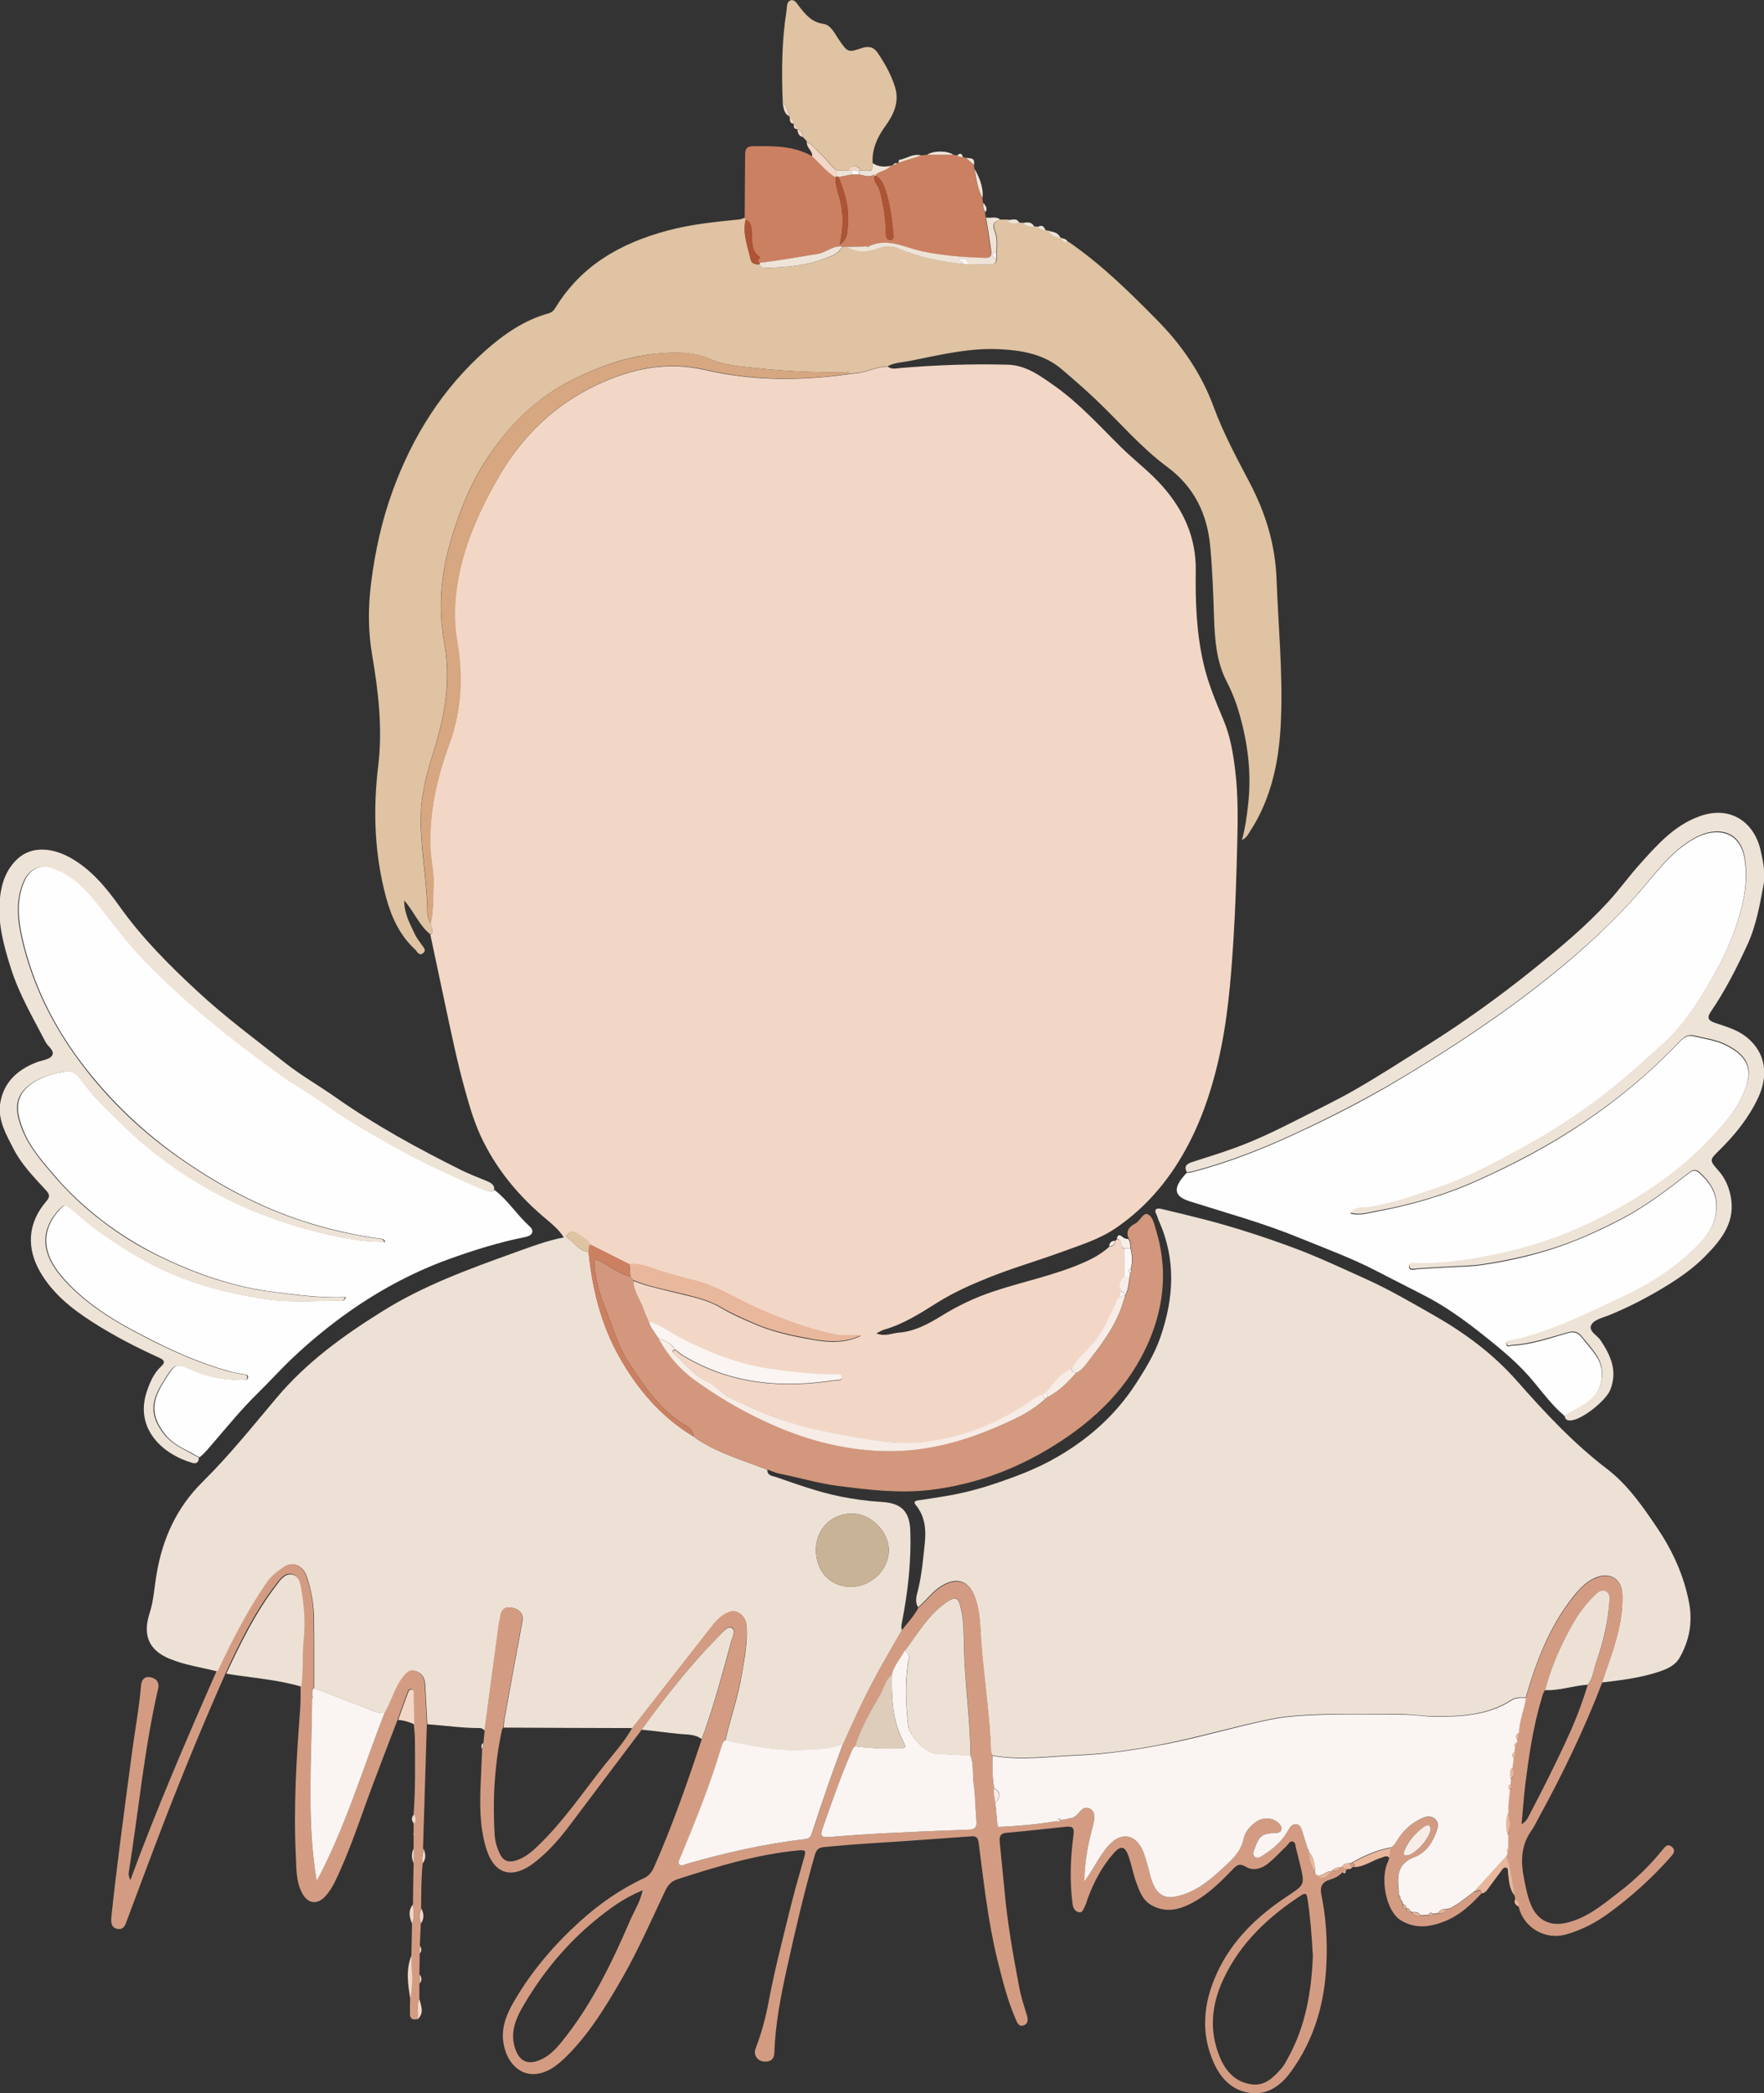
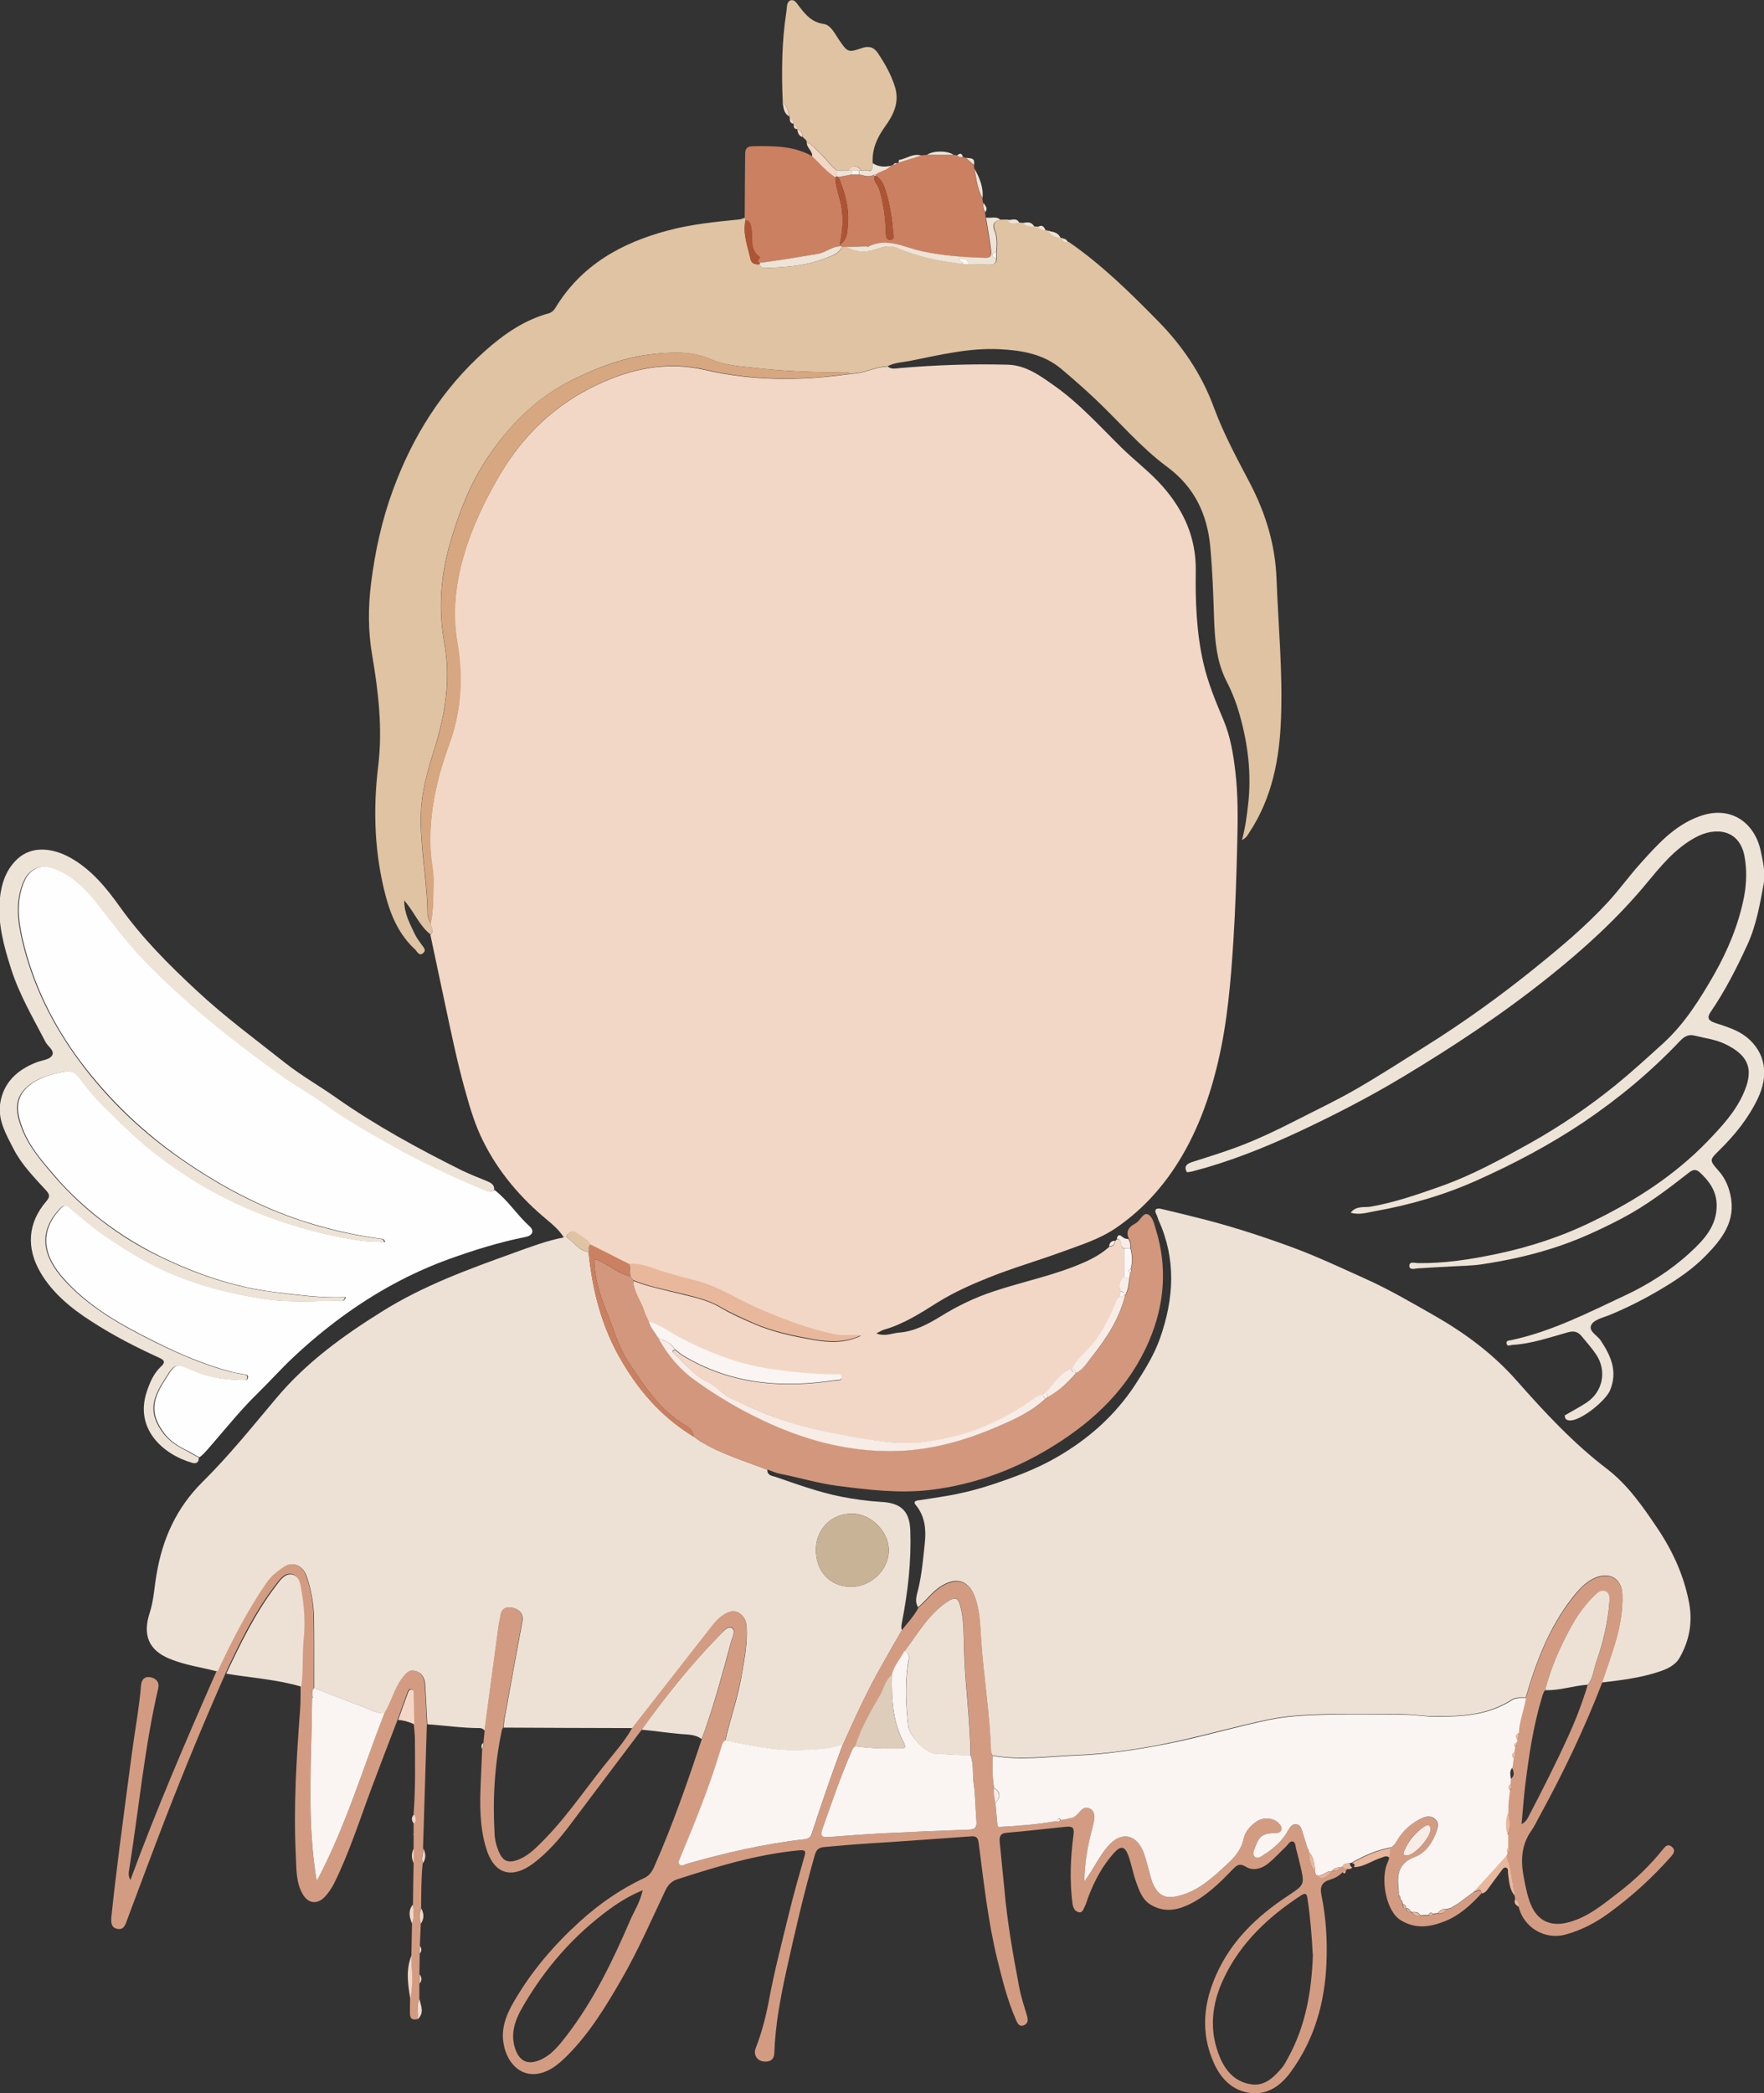
<svg xmlns="http://www.w3.org/2000/svg" id="Layer_1" data-name="Layer 1" viewBox="0 0 110.67 131.27">
  <rect x="0" y="0" width="110.67" height="131.27" fill="#333333" stroke="none" />
  <defs>
    <style>
      .cls-1 {
        fill: #c9b396;
      }

      .cls-2 {
        fill: #e8b79c;
      }

      .cls-3 {
        fill: #ede1d5;
      }

      .cls-4 {
        fill: #f7ece6;
      }

      .cls-5 {
        fill: #ddcdba;
      }

      .cls-6 {
        fill: #fbf7f6;
      }

      .cls-7 {
        fill: #fffefe;
      }

      .cls-8 {
        fill: #d2977c;
      }

      .cls-9 {
        fill: #faf5f3;
      }

      .cls-10 {
        fill: #d6a781;
      }

      .cls-11 {
        fill: #d39c82;
      }

      .cls-12 {
        fill: #f2d7c6;
      }

      .cls-13 {
        fill: #ad5435;
      }

      .cls-14 {
        fill: #eee3d7;
      }

      .cls-15 {
        fill: #dfc3a2;
      }

      .cls-16 {
        fill: #cb8061;
      }
    </style>
  </defs>
  <path class="cls-12" d="M55.68,22.97c.24.22.53.13.79.11,2.25-.19,4.5-.27,6.75-.21,1.15.03,2.05.7,2.94,1.33,1.56,1.1,2.83,2.52,4.18,3.85.85.84,1.81,1.55,2.6,2.45,1.33,1.51,2.1,3.22,2.08,5.26-.03,1.94.04,3.88.47,5.78.28,1.26.78,2.45,1.28,3.64.43,1.03.6,2.1.73,3.18.18,1.52.16,3.06.12,4.58-.05,2.02-.11,4.03-.24,6.05-.16,2.53-.37,5.07-.95,7.55-.55,2.36-1.37,4.62-2.72,6.67-1,1.51-2.21,2.78-3.7,3.8-1.07.73-2.29,1.09-3.48,1.53-1.48.54-3.01.98-4.48,1.57-1.1.44-2.18.92-3.2,1.55-1.07.67-2.14,1.37-3.37,1.72-.15.04-.28.13-.5.24.55.22.99-.02,1.42-.05.95-.07,1.8-.52,2.6-1.01,1.05-.65,2.14-1.18,3.32-1.57,1.91-.64,3.9-1.02,5.75-1.85.56-.25,1.08-.55,1.53-.96.22,0,.34-.13.36-.35.04-.04.08-.08.12-.12.38.02.14.53.46.59,0,.59,0,1.17,0,1.76-.32.26-.33.59-.23.95,0,.12,0,.23,0,.35-.24.04-.25.25-.34.43-.41.87-.77,1.76-1.42,2.5-.44.51-1,.93-1.3,1.55-.77.27-1.15.97-1.65,1.53-.04.04-.08.08-.12.12-.23,0-.42.09-.6.22-.93.68-1.93,1.24-2.99,1.7-1.2.52-2.47.83-3.74,1.01-1.41.2-2.85,0-4.26-.24-1.45-.25-2.89-.52-4.31-.96-1.27-.4-2.46-.94-3.67-1.49-.56-.26-.92-.77-1.47-1.03-.89-.41-1.46-1.2-2.17-1.82-.14-.13-.05-.19.1-.21.15.12.3.25.46.35,2.99,1.81,6.23,2.07,9.6,1.55.14-.02.38.05.37-.17,0-.27-.26-.18-.42-.18-1.33-.01-2.64-.15-3.96-.33-2.07-.29-3.95-1.03-5.77-1.98-.65-.34-1.23-.81-1.95-1-.09-.21-.21-.42-.28-.64-.2-.66-.68-1.23-.7-1.95.87.35,1.79.53,2.69.76.96.24,1.94.41,2.82.94.65.39,1.35.69,2.04.99,1.2.53,2.5.8,3.77,1.02.97.17,2.01.22,2.97-.26-.55-.04-1.12.05-1.64-.06-1.59-.33-3.1-.9-4.6-1.53-1.44-.61-2.74-1.51-4.28-1.88-.62-.15-1.24-.33-1.86-.51-.7-.2-1.38-.56-2.15-.49-.81-.41-1.63-.82-2.44-1.23-.2-.37-.6-.51-.91-.75-.21-.16-.52-.06-.62.28-.05,0-.09,0-.14,0-.28-.46-.69-.8-1.08-1.13-1.65-1.37-3.01-2.97-3.97-4.89-.5-.99-.82-2.05-1.12-3.13-.52-1.85-.9-3.72-1.3-5.59-.3-1.41-.6-2.83-.9-4.24.27-.23.03-.47.01-.71.19-.83.15-1.67.18-2.51.02-.66-.14-1.32-.18-1.98-.14-2.33.37-4.56,1.16-6.73.77-2.1.88-4.22.51-6.41-.32-1.86-.1-3.72.43-5.51.52-1.76,1.32-3.42,2.26-5.01,1.49-2.51,3.49-4.41,6.12-5.64,2.14-1,4.36-1.47,6.73-.92,3,.7,6.04.69,9.08.26.15-.02.3-.03.46-.05.65-.08,1.24-.41,1.91-.42Z" />
  <path class="cls-3" d="M57.62,100.82c-.28-.4-.08-.84,0-1.21.22-.94.3-1.89.4-2.84.09-.83.02-1.68-.56-2.38-.15-.18-.08-.27.14-.3.5-.07,1-.15,1.5-.23,1.09-.17,2.15-.43,3.2-.78,1.39-.46,2.75-.97,4.01-1.7,1.98-1.14,3.65-2.62,4.91-4.54.61-.94,1.2-1.89,1.57-2.95.86-2.46,1.01-4.92-.1-7.36-.05-.11-.07-.23-.12-.33-.21-.39,0-.46.32-.38.91.21,1.82.44,2.73.67,1.81.47,3.59,1.05,5.34,1.69,1.62.59,3.18,1.33,4.76,2.04,1.46.66,2.84,1.47,4.23,2.26,1.95,1.11,3.72,2.42,5.22,4.12,1.74,1.97,3.53,3.9,5.64,5.51,1.31,1,2.26,2.37,3.18,3.74.96,1.43,1.66,2.97,1.98,4.66.23,1.22.02,2.37-.59,3.44-.27.48-.77.71-1.28.88-1.17.39-2.38.54-3.6.68.6-1.8,1.35-3.56,1.28-5.52-.03-1-.8-1.44-1.72-1.04-.62.28-1.04.77-1.43,1.27-1.45,1.85-2.26,4.01-2.91,6.23-.31,0-.61-.04-.9.15-1.46.94-3.09,1.04-4.77,1.03-.69,0-1.36-.12-2.05-.13-1.73,0-3.46-.05-5.18.01-1.05.04-2.1.09-3.14.3-2.19.45-4.34,1.09-6.53,1.53-1.86.37-3.74.65-5.62.72-1.75.07-3.51.34-5.27.02-.03-.09-.09-.18-.1-.27-.07-2.4-.48-4.78-.63-7.18-.05-.83-.08-1.68-.37-2.48-.38-1.04-1.14-1.28-2.09-.7-.58.35-.95.91-1.46,1.33Z" />
  <path class="cls-3" d="M35.39,77.57s.09,0,.14,0c.47.32.78.87,1.4.95.23,2.3.77,4.51,1.91,6.54,1.15,2.06,2.64,3.8,4.68,5.03.13.09.25.19.38.27,1.32.82,2.81,1.25,4.24,1.81-.01.36.29.38.52.45,1.34.46,2.68.95,4.07,1.23.86.17,1.73.29,2.6.34,1.19.07,1.73.57,1.78,1.77.07,1.94-.15,3.86-.52,5.76-.04.18-.06.34-.01.52-.41.71-.82,1.42-1.22,2.13-.93,1.63-1.71,3.33-2.48,5.05-.83.32-1.72.31-2.59.35-1.62.07-3.2-.3-4.78-.61.3-1.37.79-2.7,1.02-4.09.17-1,.37-2,.31-3.03-.02-.41-.18-.74-.54-.92-.33-.16-.64-.01-.93.18-.27.18-.48.4-.67.65-1.67,2.14-3.35,4.28-5.02,6.42-2.69,0-5.39-.02-8.08-.03.01-.16.02-.31.04-.47.37-2.06.75-4.11,1.13-6.17.09-.48-.16-.76-.59-.87-.44-.11-.73.07-.78.55-.02.17-.07.34-.1.52-.3,2.21-.6,4.42-.89,6.63-.08-.09-.18-.16-.3-.16-1.11,0-2.2-.16-3.3-.24-.04-.82-.09-1.64-.13-2.45-.02-.43-.19-.78-.63-.89-.39-.1-.59.19-.8.47-.51.66-.67,1.49-1.11,2.18-.47.04-.86-.22-1.28-.37-1.06-.38-2.1-.8-3.15-1.21,0-1.47.01-2.94-.01-4.42-.02-.88-.17-1.75-.46-2.59-.24-.67-.85-.95-1.39-.59-.4.27-.79.56-1.08.98-1.22,1.76-2.19,3.65-3.09,5.59-1.02-.27-2.07-.4-3.05-.81-1.31-.54-1.69-1.5-1.24-2.87.25-.76.29-1.61.43-2.41.37-2.24,1.26-4.2,2.89-5.81,1.67-1.65,3.14-3.49,4.65-5.28,1.86-2.21,4.16-3.88,6.6-5.4,2.61-1.64,5.47-2.67,8.33-3.7,1.03-.37,2.05-.76,3.13-.96ZM51.19,97.17c-.01,1.35.87,2.3,2.12,2.34,1.28.04,2.43-1.01,2.45-2.26.02-1.2-1.11-2.32-2.28-2.33-1.29-.02-2.28.95-2.29,2.25Z" />
  <path class="cls-15" d="M55.68,22.97c-.66.01-1.26.34-1.91.42-.15.02-.3.03-.46.05-.08-.11-.2-.11-.32-.11-1.82.04-3.64-.04-5.45-.24-1.01-.11-2.05-.16-2.98-.57-1.14-.5-2.32-.44-3.47-.33-1.8.18-3.49.8-5.12,1.6-2.36,1.16-4.11,2.95-5.51,5.11-1.03,1.59-1.71,3.36-2.23,5.19-.59,2.05-.74,4.11-.36,6.19.42,2.3.07,4.49-.62,6.69-.4,1.28-.78,2.57-.84,3.94-.08,2.03.34,4.01.4,6.03,0,.3,0,.67.21.95.01.24.25.48-.01.71-.7-.54-1-1.39-1.65-2.13,0,.86.38,1.49.68,2.14.11.23.28.43.42.64.11.16.3.33.1.51-.26.23-.38-.08-.51-.21-.96-.88-1.49-2.03-1.82-3.24-.74-2.72-.84-5.51-.5-8.29.28-2.35.01-4.63-.38-6.93-.26-1.49-.26-3-.07-4.51.25-2,.68-3.97,1.38-5.87,1.24-3.37,3.1-6.33,5.79-8.72,1.16-1.03,2.44-1.92,3.97-2.34.21-.06.34-.2.44-.37,1.62-2.65,4.1-4.04,7.02-4.82,1.49-.4,3-.55,4.52-.7.11-.01.22-.07.33-.11.02.05.04.09.06.14-.2.86.13,1.65.31,2.47.06.28.3.33.56.31.07.12.15.24.31.24,1.22-.05,2.45-.11,3.6-.54.46-.17,1.03-.27,1.28-.81.09,0,.18,0,.28,0,.59.37,1.22.38,1.86.16.45-.15.87-.28,1.35-.07,1.3.58,2.69.84,4.09.99.11,0,.22,0,.33.01.45.01.9.03,1.35.03.24,0,.43-.06.42-.36,0-.15,0-.3,0-.45.05-.45.06-.9-.11-1.32-.17-.42,0-.59.37-.68.15,0,.3,0,.45,0,.17.35.48.17.74.19.08,0,.15.01.23.02.21.17.45.25.72.22.08,0,.15.01.23.02.12.16.28.23.48.22.07.01.14.03.21.04.15.31.44.37.74.44.03,0,.07.02.1.02.03.22.19.24.36.23,2.08,1.43,3.86,3.19,5.62,4.98,1.52,1.55,2.72,3.32,3.48,5.38.61,1.66,1.45,3.21,2.27,4.77.99,1.9,1.59,3.85,1.67,6.04.11,2.9.39,5.79.28,8.7-.09,2.53-.55,4.98-1.98,7.15-.1.16-.18.34-.47.49.21-.78.3-1.48.38-2.18.23-1.94,0-3.83-.53-5.69-.2-.72-.47-1.41-.81-2.07-.64-1.24-.74-2.59-.79-3.94-.05-1.51-.1-3.01-.24-4.52-.19-2.05-1-3.74-2.7-5-1.68-1.24-3.02-2.85-4.54-4.28-.68-.64-1.39-1.26-2.11-1.87-1.11-.93-2.47-1.16-3.85-1.23-1.91-.1-3.77.36-5.63.73-.46.09-.93.1-1.36.31Z" />
-   <path class="cls-7" d="M98.14,88.78c-.72-.61-1.29-1.36-1.88-2.08-.89-1.09-1.95-1.98-3.03-2.84-1.14-.91-2.32-1.79-3.61-2.48-1.1-.58-2.22-1.13-3.33-1.71-1.55-.8-3.18-1.39-4.79-2.05-2.24-.92-4.58-1.56-6.88-2.29-1-.32-1.05-.84-.18-1.77.12-.02.23-.02.35-.05,2.27-.59,4.44-1.45,6.57-2.44,2.25-1.04,4.45-2.17,6.57-3.45,3.22-1.93,6.35-4,9.29-6.36,2.15-1.72,4.16-3.57,5.94-5.67.96-1.14,1.87-2.32,3.22-3.04,1.22-.65,2.72-.51,3.05,1.21.15.81.13,1.68-.03,2.52-.34,1.74-1.02,3.37-1.89,4.9-.89,1.56-1.84,3.09-3.21,4.32-.97.88-1.93,1.76-2.95,2.59-1.69,1.38-3.49,2.6-5.38,3.65-1.83,1.02-3.67,2.03-5.67,2.73-1.42.5-2.83.99-4.32,1.25-.39.07-.9-.09-1.26.38.55.16,1.04-.01,1.49-.09,2.21-.4,4.35-1.01,6.41-1.93,2.35-1.05,4.6-2.23,6.73-3.67,2.18-1.47,4.19-3.15,6.01-5.06.26-.28.53-.47.92-.36.62.16,1.27.23,1.86.5,1.7.78,1.85,1.78,1.19,3.2-.52,1.13-1.36,2.04-2.22,2.93-2.06,2.14-4.53,3.71-7.18,5.01-1.93.94-3.96,1.62-6.07,2.06-1.63.34-3.27.6-4.94.57-.18,0-.53-.13-.52.18.01.29.36.17.54.15.7-.05,1.41-.08,2.11-.12.62-.04,1.25-.04,1.87-.13,1.47-.21,2.91-.52,4.33-.97,1.56-.49,3.02-1.15,4.46-1.9,1.53-.8,2.9-1.84,4.25-2.9.26-.21.45-.2.66,0,.6.54,1.04,1.16,1.06,2.02.03,1.34-.82,2.23-1.69,3.03-1.2,1.1-2.6,1.98-4.06,2.67-2.31,1.09-4.6,2.26-7.13,2.8-.13.03-.33,0-.3.2.04.25.23.1.37.1,1.21-.06,2.34-.46,3.48-.79.39-.11.64-.03.87.26.3.38.64.75.91,1.15.68,1.01.42,2.3-.6,2.99-.45.3-.94.56-1.41.83Z" />
  <path class="cls-7" d="M31.03,74.63c.85.65,1.41,1.57,2.2,2.28.31.28.18.57-.25.66-1.66.33-3.26.83-4.84,1.4-2.39.87-4.59,2.08-6.65,3.58-1.08.79-2.1,1.64-3.06,2.54-.79.74-1.52,1.56-2.3,2.32-.98.96-1.84,2.02-2.73,3.05-.28.32-.54.66-.88.93-.28-.12-.53-.31-.81-.44-.53-.25-1.04-.58-1.39-1.05-.9-1.18-.78-2.05-.07-3.2.82-1.31.73-1.24,2.07-.68.93.39,1.92.5,2.93.52.13,0,.3.02.31-.18,0-.16-.15-.15-.26-.18-.31-.06-.62-.1-.92-.19-1.61-.44-3.13-1.09-4.63-1.84-2.07-1.03-4.09-2.14-5.67-3.88-1.4-1.53-1.63-3.01-.3-4.46.27-.29.41-.25.67-.03.67.57,1.34,1.15,2.06,1.65,1.14.79,2.31,1.53,3.57,2.13,2.02.97,4.15,1.51,6.33,1.87,1.59.27,3.21.14,4.82.14.15,0,.36.1.47-.23-1.54.07-3.02-.14-4.51-.32-2.5-.31-4.83-1.12-7.07-2.2-1.32-.64-2.57-1.41-3.73-2.3-1.07-.83-2.06-1.74-2.94-2.77-.77-.9-1.55-1.78-1.99-2.88-.52-1.28-.51-2.18.55-2.93.62-.43,1.35-.62,2.09-.74.35-.06.62.03.86.34.44.55.85,1.12,1.36,1.62,1.09,1.1,2.18,2.2,3.41,3.15,1.72,1.34,3.57,2.48,5.56,3.36,2.29,1.01,4.68,1.71,7.16,2.1.57.09,1.15.08,1.72.12-.06-.16-.13-.19-.2-.2-1.71-.22-3.39-.61-5.02-1.14-2.64-.87-5.08-2.17-7.38-3.75-2.52-1.73-4.69-3.8-6.51-6.22-1.72-2.3-2.99-4.87-3.64-7.69-.28-1.21-.42-2.48.14-3.69.34-.73,1.03-1.02,1.78-.76,1.17.4,1.99,1.22,2.73,2.14,1,1.25,1.95,2.55,3.06,3.7,2.59,2.68,5.51,4.98,8.53,7.15.9.65,1.88,1.18,2.78,1.83,1.34.98,2.79,1.78,4.23,2.6,1.87,1.06,3.82,1.95,5.8,2.79.23.1.41.07.61-.03Z" />
  <path class="cls-11" d="M30.39,108.52c.3-2.21.59-4.42.89-6.63.02-.17.08-.34.1-.52.06-.48.35-.65.78-.55.43.11.68.38.59.87-.38,2.06-.75,4.11-1.13,6.17-.03.15-.03.31-.04.47-.03.05-.08.1-.09.15-.46,2.16-.59,4.34-.46,6.54.02.42.14.85.33,1.24.21.43.52.55.96.43.52-.15.94-.47,1.33-.84,1.64-1.54,2.88-3.4,4.27-5.15.61-.76,1.27-1.49,1.75-2.35,1.67-2.14,3.35-4.28,5.02-6.42.19-.25.4-.47.67-.65.29-.19.61-.34.93-.18.36.18.52.51.54.92.05,1.03-.14,2.03-.31,3.03-.24,1.39-.72,2.72-1.02,4.09-.14.09-.18.24-.23.4-.7,2.38-1.62,4.67-2.58,6.95-.06.14-.19.29-.05.43.14.15.29,0,.44-.03,2.43-.7,4.89-1.27,7.42-1.55.26-.03.38-.15.45-.38.59-1.87,1.24-3.72,1.93-5.55.76-1.71,1.54-3.42,2.48-5.05.41-.71.81-1.42,1.22-2.13.36-.46.77-.89,1.05-1.42.51-.42.88-.98,1.46-1.33.95-.57,1.71-.34,2.09.7.29.8.32,1.65.37,2.48.15,2.4.56,4.77.63,7.18,0,.09.06.18.1.27-.01.67-.03,1.35.09,2.01-.06.32.06.63.08.95.04.47.09.95.13,1.42,0,.06.01.09.07.08,1.23-.06,2.45-.16,3.66-.37.09.03.18.02.24-.07.12-.01.24-.03.36-.04.05-.02.09-.04.14-.06.36,0,.55-.26.76-.49.14-.16.3-.24.52-.14.2.09.3.23.32.45.03.3-.06.58-.14.87-.25,1.02-.45,2.04-.48,3.28.57-.81.93-1.55,1.45-2.19.78-.96,1.74-.87,2.23.27.15.34.23.71.33,1.06.11.4.18.8.38,1.17.31.57.72.75,1.36.62,1.13-.23,1.99-.91,2.8-1.65.61-.56,1.27-1.1,1.45-2,.08-.42.4-.76.76-1.02.48-.35,1.16-.29,1.49.14.09.11.16.23.1.37-.06.14-.19.18-.34.18-.85.03-1.03.16-1.32.96-.07.18-.17.39.01.54.16.13.34,0,.49-.09.66-.4,1.22-.91,1.61-1.6.11-.19.23-.38.49-.36.24.02.31.23.37.41.12.35.22.71.33,1.07.03.05.06.1.09.15,0,.03.01.07.01.1,0,.48.12.93.4,1.32.01.04.03.09.04.13.43.37.7.06.97-.23h.02c.21-.03.44-.01.56-.25.04-.01.08-.02.11-.04.06.11.18.13.29.16-.02.03-.05.06-.07.1-.07.03-.14.06-.21.09-.22.24-.5.38-.8.47-.5.15-.63.46-.53.94.29,1.41.38,2.84.32,4.27-.1,2.48-.75,4.8-2.23,6.83-.6.83-1.4,1.44-2.47,1.34-1.16-.11-1.92-.88-2.37-1.9-.84-1.88-.65-3.75.18-5.58.94-2.09,2.54-3.61,4.41-4.85,1.11-.74,1.13-.7.83-1.98-.08-.34-.17-.69-.26-1.03-.04-.16-.02-.4-.22-.44-.18-.03-.27.19-.4.31-.37.35-.71.73-1.1,1.05-.42.35-.97.51-1.42.23-.42-.26-.6-.08-.84.17-.86.89-1.74,1.76-2.9,2.27-.74.32-1.47.38-2.2-.04-.56-.32-.75-.89-.95-1.44-.19-.53-.29-1.1-.48-1.64-.22-.62-.48-.67-.91-.19-.73.81-1.23,1.76-1.62,2.78-.07.18-.11.38-.2.55-.09.16-.14.44-.38.39-.24-.04-.36-.26-.4-.52-.19-1.45-.13-2.9.06-4.34.07-.51-.12-.53-.49-.5-1.25.13-2.49.27-3.74.38-.4.04-.42.29-.4.58.09.98.2,1.95.29,2.92.18,2.07.54,4.12.93,6.16.11.6.3,1.18.48,1.76.08.28.11.53-.19.65-.3.12-.41-.16-.5-.37-.53-1.21-.84-2.48-1.16-3.76-.59-2.41-.85-4.86-1.17-7.31-.04-.33-.16-.44-.48-.41-2.11.15-4.22.31-6.34.44-.96.06-1.92.14-2.87.23-.36.03-.49.17-.59.5-.68,2.38-1.24,4.78-1.77,7.19-.38,1.73-.71,3.45-.77,5.22-.01.43-.28.58-.67.54-.4-.04-.66-.42-.5-.83.38-.98.64-1.98.83-3,.34-1.82.81-3.62,1.25-5.42.29-1.2.63-2.39.97-3.58.11-.38.08-.45-.36-.41-2.62.25-5.11,1.01-7.6,1.81-.36.12-.58.34-.75.69-.89,1.88-1.72,3.79-2.76,5.59-.97,1.68-1.98,3.34-3.36,4.74-.32.32-.66.63-1.04.86-1.68.97-2.89-.29-3.03-1.82-.08-.87.26-1.67.69-2.4,1.1-1.9,2.51-3.54,4.14-5.02,1.22-1.1,2.55-2.03,4.04-2.72.32-.15.49-.42.63-.74,1.15-2.6,2.08-5.29,2.98-7.99.07-.2.15-.4.22-.6.62-1.79,1.13-3.62,1.61-5.45.08-.3.33-.78.06-.92-.28-.15-.59.27-.82.52-1.78,1.82-3.37,3.8-4.84,5.87-1.51,2-3.02,4-4.52,6-.66.88-1.4,1.72-2.27,2.38-1.24.94-2.45.85-2.99-.97-.4-1.33-.39-2.71-.33-4.08.03-.7.06-1.41.09-2.11.1-.11.1-.25.08-.38.03-.26.05-.52.08-.78ZM53.65,109.51c-.14.09-.19.24-.25.38-.68,1.57-1.23,3.18-1.8,4.79-.18.52,0,.55.43.52,1.11-.09,2.23-.17,3.35-.23,1.8-.09,3.61-.17,5.41-.23.4-.01.51-.16.47-.53-.07-.8-.06-1.61-.18-2.4-.08-.56.02-1.14-.18-1.69-.02-2.25-.35-4.48-.41-6.73-.02-.83,0-1.68-.19-2.51-.16-.72-.33-.81-.92-.4-1.14.79-1.82,1.97-2.61,3.05-.25.5-.66.92-.79,1.49-.42.29-.48.79-.71,1.19-.61,1.06-1.24,2.12-1.6,3.3ZM82.36,122.57c-.06-1.13-.15-2.32-.33-3.5-.04-.26-.08-.41-.4-.21-2.05,1.34-3.8,2.97-4.86,5.22-.76,1.6-.94,3.27-.23,4.95.37.88.98,1.54,1.96,1.68.86.13,1.42-.45,1.93-1.04.15-.17.25-.4.37-.6,1.11-2,1.49-4.19,1.57-6.51ZM40.32,118.54c-.79.33-1.42.71-2,1.13-2.33,1.68-4.17,3.8-5.59,6.29-.44.78-.72,1.63-.4,2.54.27.76.76,1,1.51.7.76-.31,1.24-.94,1.72-1.56,1.69-2.2,2.88-4.67,3.97-7.2.25-.59.62-1.13.79-1.89Z" />
  <path class="cls-8" d="M48.13,92.17c-1.43-.56-2.92-.99-4.24-1.81-.13-.08-.25-.18-.38-.27-.02-.36-.26-.56-.53-.72-1.58-.93-2.54-2.43-3.52-3.89-.67-1-.98-2.17-1.42-3.27-.41-1-.75-2.09-.76-3.22h0c.18-.02.32.08.48.16.59.31,1.12.73,1.79.9.06.08.12.16.18.23.01.73.5,1.29.7,1.95.07.22.18.43.28.64.08.37.36.63.53.95.02.03.05.06.07.09v.02c.59,1.02,1.33,1.91,2.27,2.59,1.38,1,2.84,1.87,4.39,2.59,2.39,1.11,4.88,1.81,7.53,1.88,2.6.06,5.04-.63,7.4-1.66.96-.42,1.92-.89,2.71-1.62.04-.03.08-.07.12-.1.71-.38,1.27-.92,1.79-1.52.44-.21.68-.63.97-.99.93-1.16,1.74-2.38,2.1-3.85.25-.36.22-.8.31-1.21,0-.08.01-.16.02-.24.07-.07.09-.15.04-.24.11-.43.1-.87-.02-1.3.01-.21,0-.41-.12-.58-.19-.42-.04-.71.35-.92.03-.02.07-.04.1-.06.28-.17.45-.67.74-.55.31.13.4.61.51.96.73,2.37.54,4.7-.42,6.96-1.23,2.89-3.37,4.97-6,6.6-2.36,1.47-4.92,2.42-7.69,2.76-1.97.24-3.91,0-5.86-.25-1.23-.16-2.41-.52-3.62-.76-.26-.05-.52-.17-.77-.26Z" />
  <path class="cls-14" d="M98.14,88.78c.47-.28.96-.53,1.41-.83,1.01-.68,1.27-1.97.6-2.99-.27-.41-.6-.77-.91-1.15-.23-.29-.48-.37-.87-.26-1.15.32-2.28.72-3.48.79-.15,0-.33.15-.37-.1-.03-.19.17-.17.3-.2,2.53-.54,4.82-1.72,7.13-2.8,1.47-.69,2.86-1.57,4.06-2.67.87-.8,1.72-1.68,1.69-3.03-.02-.85-.46-1.47-1.06-2.02-.21-.19-.4-.2-.66,0-1.35,1.06-2.72,2.1-4.25,2.9-1.44.75-2.9,1.42-4.46,1.9-1.43.45-2.87.75-4.33.97-.62.09-1.25.09-1.87.13-.7.04-1.41.07-2.11.12-.19.01-.53.13-.54-.15-.01-.31.34-.18.52-.18,1.67.03,3.31-.23,4.94-.57,2.11-.44,4.14-1.11,6.07-2.06,2.65-1.29,5.11-2.87,7.18-5.01.85-.89,1.7-1.79,2.22-2.93.66-1.43.51-2.42-1.19-3.2-.59-.27-1.24-.34-1.86-.5-.4-.1-.66.09-.92.36-1.81,1.91-3.83,3.59-6.01,5.06-2.13,1.43-4.38,2.62-6.73,3.67-2.06.92-4.2,1.54-6.41,1.93-.46.08-.94.25-1.49.09.35-.46.86-.31,1.26-.38,1.49-.26,2.9-.75,4.32-1.25,2-.7,3.84-1.71,5.67-2.73,1.89-1.06,3.69-2.28,5.38-3.65,1.02-.83,1.98-1.71,2.95-2.59,1.36-1.23,2.31-2.76,3.21-4.32.87-1.53,1.55-3.15,1.89-4.9.16-.84.18-1.7.03-2.52-.32-1.72-1.83-1.86-3.05-1.21-1.35.72-2.27,1.9-3.22,3.04-1.77,2.11-3.79,3.95-5.94,5.67-2.94,2.36-6.07,4.43-9.29,6.36-2.12,1.27-4.32,2.4-6.57,3.45-2.13.99-4.3,1.85-6.57,2.44-.11.03-.23.04-.35.05-.2-.38,0-.53.34-.64.93-.3,1.86-.58,2.77-.92,1.3-.48,2.54-1.08,3.78-1.71,1.25-.64,2.52-1.24,3.73-1.94,1.49-.86,2.93-1.79,4.39-2.71,2.33-1.46,4.57-3.07,6.71-4.79,1.65-1.33,3.28-2.68,4.71-4.24.7-.76,1.31-1.61,2-2.38,1.07-1.19,2.14-2.41,3.71-2.98,2-.74,3.48.41,3.86,2.14.15.7.31,1.4.19,2.09-.24,1.29-.46,2.59-1.02,3.81-.67,1.46-1.39,2.88-2.3,4.21-.26.38-.15.56.28.7.68.23,1.38.42,1.97.89,1.21.98,1.39,2.4.71,3.83-.6,1.26-1.45,2.31-2.44,3.28-.61.6-.61.61-.03,1.27.39.44.61.93.74,1.5.37,1.64-.51,2.77-1.55,3.83-.78.8-1.71,1.44-2.66,2.01-1.08.65-2.21,1.23-3.38,1.71-.4.16-.94.28-1.12.59-.24.41.36.67.58,1.01.63.95,1.06,1.9.6,3.08-.26.67-1.79,1.91-2.51,1.93-.26,0-.36-.11-.34-.35Z" />
  <path class="cls-14" d="M31.03,74.63c-.2.1-.38.13-.61.03-1.98-.84-3.94-1.74-5.8-2.79-1.44-.82-2.88-1.62-4.23-2.6-.9-.65-1.88-1.18-2.78-1.83-3.02-2.17-5.93-4.47-8.53-7.15-1.12-1.15-2.07-2.45-3.06-3.7-.74-.92-1.56-1.74-2.73-2.14-.74-.26-1.44.03-1.78.76-.56,1.21-.42,2.48-.14,3.69.65,2.82,1.92,5.38,3.64,7.69,1.81,2.43,3.99,4.5,6.51,6.22,2.3,1.58,4.74,2.88,7.38,3.75,1.63.54,3.31.92,5.02,1.14.07,0,.14.04.2.2-.57-.04-1.15-.03-1.72-.12-2.47-.4-4.87-1.09-7.16-2.1-1.99-.88-3.84-2.02-5.56-3.36-1.22-.95-2.31-2.06-3.41-3.15-.5-.5-.92-1.07-1.36-1.62-.24-.31-.52-.4-.86-.34-.74.13-1.47.31-2.09.74-1.06.75-1.08,1.64-.55,2.93.45,1.1,1.22,1.98,1.99,2.88.89,1.03,1.87,1.95,2.94,2.77,1.16.9,2.41,1.67,3.73,2.3,2.24,1.08,4.57,1.89,7.07,2.2,1.49.19,2.97.39,4.51.32-.11.34-.32.23-.47.23-1.61,0-3.23.13-4.82-.14-2.18-.37-4.31-.9-6.33-1.87-1.26-.61-2.43-1.35-3.57-2.13-.72-.5-1.38-1.08-2.06-1.65-.26-.22-.4-.26-.67.03-1.33,1.44-1.1,2.92.3,4.46,1.59,1.74,3.6,2.85,5.67,3.88,1.49.74,3.02,1.4,4.63,1.84.3.08.61.13.92.19.11.02.26.02.26.18,0,.2-.18.18-.31.18-1-.02-2-.13-2.93-.52-1.34-.56-1.25-.63-2.07.68-.71,1.14-.84,2.02.07,3.2.36.47.87.8,1.39,1.05.28.14.53.32.81.44.02.3-.15.41-.4.34-1.91-.55-3.61-2.17-2.87-4.44.19-.58.44-1.18.91-1.61.29-.27.19-.4-.11-.54-1.46-.66-2.89-1.4-4.24-2.27-1.27-.81-2.46-1.78-3.22-3.08-.88-1.5-.83-3.08.37-4.47.24-.28.21-.43-.02-.68-.75-.82-1.54-1.62-2.05-2.62-.45-.88-.98-1.78-.83-2.82.2-1.32,1.07-2.12,2.28-2.59.33-.13.78-.16.96-.4.23-.32-.24-.58-.39-.87-.77-1.49-1.63-2.94-2.15-4.55-.46-1.44-.87-2.9-.72-4.42.09-.93.37-1.84,1.11-2.52.92-.85,2.22-.67,3.28-.09,1.34.74,2.28,1.89,3.15,3.11,1.4,1.96,3.08,3.64,4.84,5.27,1.75,1.63,3.67,3.04,5.54,4.52.99.78,2.1,1.41,3.14,2.14,2.5,1.76,5.18,3.22,7.91,4.58.51.25,1.04.45,1.57.67.26.11.52.23.47.59Z" />
  <path class="cls-16" d="M46.78,13.8s-.04-.09-.06-.14c0-1.33.02-2.66.03-3.98,0-.32.08-.5.46-.51,1.29-.02,2.58-.04,3.75.63.47.45.89.96,1.45,1.32,0,.54.2,1.03.32,1.54.2.86.17,1.72-.05,2.69.5-.35.47-.78.51-1.17.11-1.08-.17-2.1-.59-3.08.28-.05.56-.11.84-.16.16,0,.31,0,.47,0,.3.07.6.21.91.02.03.02.04.05.04.08-.07.33.21.53.3.81.27.9.4,1.82.42,2.76,0,.2.02.44.28.43.27-.01.19-.26.18-.42-.08-.89-.2-1.78-.47-2.64-.12-.38-.26-.74-.63-.96,0-.03,0-.06,0-.09.28-.23.69-.24.93-.54.06-.02.11-.04.17-.06.1.02.18-.02.23-.1.04-.01.08-.03.11-.04.47-.15.94-.3,1.42-.45.12-.01.24-.02.35-.03.55,0,1.11,0,1.66,0,.08,0,.16.02.24.03.09.13.22.13.35.1.06.02.13.04.19.06.17.15.34.3.51.45.01.08.02.16.03.23.11.63.18,1.27.5,1.85.01.09.03.18.04.28-.03.21,0,.42.13.59.01.12.03.23.04.35.1.66.22,1.31.31,1.97.03.24.11.57-.3.56-1.35-.03-2.69-.13-4.01-.41-1.11-.23-2.17-.88-3.35-.32h-.13c-.42.01-.85.02-1.27.02-.09,0-.18,0-.28,0-.58-.08-.99.37-1.54.46-1.21.2-2.42.43-3.64.56-.25-.15.13-.3.02-.37-.64-.45-.42-1.13-.51-1.73-.04-.25-.06-.52-.39-.58Z" />
  <path class="cls-11" d="M13.65,104.82c.9-1.93,1.87-3.83,3.09-5.59.29-.42.68-.71,1.08-.98.55-.36,1.15-.08,1.39.59.3.84.45,1.71.46,2.59.03,1.47.01,2.94.01,4.42,0,0,0,.02,0,.02l-.09.13c0,.12,0,.24-.01.35-.01.04-.01.08,0,.12-.02,3.82-.37,7.66.29,11.48,1.8-3.36,2.88-7,4.25-10.53.43-.7.6-1.52,1.1-2.18.21-.27.41-.57.8-.47.44.11.6.47.63.89.05.82.09,1.64.13,2.45-.08,2.6-.16,5.19-.24,7.79.04.32-.17.63-.02.94-.1.94-.09,1.89-.1,2.83-.16.31-.14.63-.02.95-.02.47-.04.94-.06,1.41,0,.16,0,.32-.01.48,0,.43-.01.86-.02,1.29,0,.2,0,.39,0,.59,0,.31,0,.63,0,.94-.23.41-.03.87-.12,1.29-.32.08-.48-.03-.47-.37,0-.31,0-.61.01-.92.21-.9.09-1.82.08-2.72.01-.66.03-1.33.04-1.99.18-.39.09-.79.06-1.2.01-.86.02-1.72.04-2.58,0-.32,0-.63,0-.95,0-.28,0-.55,0-.83.01-.04.01-.08,0-.12,0-.2,0-.39,0-.59.14-.2.14-.39,0-.59.12-1.58.09-3.15.08-4.73,0-.31-.05-.62-.07-.93-.01-.62-.02-1.24-.04-1.86,0-.11.04-.27-.1-.31-.18-.05-.23.12-.27.24-.21.55-.4,1.1-.6,1.66-.55,1.44-1.11,2.88-1.65,4.33-.74,1.98-1.38,4-2.32,5.91-.16.32-.35.61-.59.87-.5.53-1.08.44-1.43-.21-.4-.74-.36-1.57-.4-2.36-.15-3.06.04-6.12.27-9.17.04-.49.02-.98.03-1.47.14-.97.05-1.96.15-2.94.11-1.03.04-2.03-.13-3.04-.07-.43-.12-.97-.6-1.05-.44-.08-.74.36-1,.7-1.3,1.69-2.23,3.59-3.12,5.51-1.33,3.01-2.59,6.05-3.78,9.12-.81,2.1-1.6,4.22-2.39,6.33-.12.33-.21.69-.64.6-.4-.08-.39-.46-.36-.77.15-1.42.32-2.84.5-4.26.25-1.98.52-3.96.78-5.94.19-1.44.46-2.86.58-4.31.03-.35.23-.57.58-.5.36.07.59.3.49.72-.86,3.73-1.21,7.54-1.81,11.31-.03.19-.09.39.07.69,1.66-4.5,3.52-8.82,5.42-13.13Z" />
  <path class="cls-15" d="M50.62,8.93c-.01-.17-.18-.22-.25-.34-.03-.22-.08-.43-.35-.48,0,0,0,0,0,0,0-.14-.08-.22-.22-.24,0-.03-.02-.07-.02-.1.01-.18-.07-.29-.23-.36-.01-.03-.02-.07-.02-.1-.06-.33-.13-.65-.42-.86-.08-1.92-.07-3.84.23-5.74.04-.24,0-.58.24-.68.28-.11.43.22.58.4.4.51.77.96,1.51,1.07.47.07.71.63.99,1.03.51.74.56.78,1.39.49.45-.16.77-.07,1.02.3.45.67.84,1.36,1.08,2.13.3.97-.1,1.77-.64,2.51-.49.68-.81,1.41-.76,2.26-.03.16.04.35-.13.48-.04,0-.08,0-.11,0-.04,0-.07-.01-.11-.01-.05-.06-.09-.05-.13,0-.07,0-.15,0-.22,0-.28-.35-.56-.35-.85,0-.23,0-.46,0-.69,0-.42-.31-.69-.77-1.08-1.1-.26-.23-.45-.55-.8-.66Z" />
  <path class="cls-11" d="M95.73,106.48c.65-2.23,1.46-4.38,2.91-6.23.39-.5.81-1,1.43-1.27.92-.41,1.68.04,1.72,1.04.06,1.95-.68,3.72-1.28,5.52-1.11,2.88-2.44,5.65-3.92,8.35-.17.31-.32.64-.52.92-.65.92-.67,1.93-.46,2.98.12.61.23,1.23.5,1.8.41.85,1.15,1.2,2.08,1.01,1.34-.28,2.34-1.14,3.38-1.94,1.03-.79,1.96-1.69,2.77-2.7.14-.17.3-.35.54-.15.25.2.15.4-.03.6-1.17,1.33-2.47,2.51-3.91,3.56-.83.61-1.72,1.07-2.72,1.35-1.29.35-2.62-.43-2.94-1.73,0-.2-.06-.37-.22-.49-.01-.07-.02-.13-.03-.2-.16-.84-.22-1.7-.54-2.51.02-.07.04-.15.07-.22.13-.07.18-.15.03-.25,0-.27,0-.55,0-.82.21-.47.18-.94.02-1.41-.03-.48.03-.95.1-1.42.15-.1.16-.22.03-.35,0-.12.02-.23.02-.35.3-.2.22-.45.1-.71.03-.2.05-.4.08-.6.15-.1.16-.22.04-.35.02-.12.04-.23.05-.35.13-.06.15-.16.12-.29,0-.06,0-.13.01-.19.16-.1.14-.24.1-.39.03-.76.33-1.46.45-2.2ZM96.94,105.99c-.12.14-.16.31-.21.48-.54,1.79-.81,3.63-1.04,5.48-.1.81-.15,1.63-.23,2.45.21-.12.32-.26.4-.41.9-1.72,1.78-3.45,2.58-5.22.46-1.01.85-2.05,1.17-3.11.36-.4.36-.94.53-1.41.45-1.21.74-2.47.83-3.77.02-.25.05-.56-.22-.68-.29-.14-.53.08-.72.27-.56.56-1.02,1.19-1.41,1.87-.72,1.28-1.32,2.62-1.68,4.06Z" />
  <path class="cls-3" d="M14.2,104.95c.9-1.92,1.83-3.82,3.12-5.51.26-.35.56-.78,1-.7.48.09.53.63.6,1.05.17,1.01.24,2.01.13,3.04-.1.97-.01,1.96-.15,2.94-1.54-.45-3.13-.55-4.7-.81Z" />
  <path class="cls-3" d="M40.25,108.48c1.48-2.07,3.06-4.05,4.84-5.87.24-.24.55-.66.82-.52.28.15.02.62-.06.92-.49,1.83-.99,3.66-1.61,5.45-.07.2-.15.4-.22.6-.4-.31-.9-.28-1.35-.32-.81-.07-1.62-.2-2.43-.27Z" />
  <path class="cls-11" d="M92.95,118.73c-.67.73-1.38,1.39-2.32,1.76-.92.36-1.81.5-2.75-.07-.95-.58-1.29-2.66-.81-3.65.04-.08.06-.18.09-.27.03-.21.06-.42.09-.64.18-.09.28-.25.38-.42.39-.66.93-1.15,1.64-1.44.27-.11.54-.11.77.1.22.2.17.45.09.71-.24.74-.68,1.39-1.39,1.66-.98.37-1.11,1.05-1.01,1.92.02.16.02.31.02.47,0,.09.02.18.11.23h0s.05.08.07.12c.02.07.05.14.07.2-.03.16.04.25.21.27h0c.01.16.1.23.26.22.03,0,.07.02.1.03.12.2.3.24.51.19.17,0,.34,0,.51,0,.11.03.21.03.28-.08.1-.01.21-.02.31-.03.24.04.42-.04.53-.26.1-.03.2-.06.31-.08.05-.03.1-.07.15-.1.07-.04.15-.08.22-.12.05-.03.09-.07.14-.1.27-.2.54-.4.81-.6.04-.04.09-.07.13-.11,0,0,0,0,0,0,.15.08.42-.3.48.12ZM89.75,114.65c-.06-.26-.27-.19-.43-.08-.56.39-.99.88-1.23,1.53-.06.16-.05.26.16.26.52-.01,1.54-1.13,1.5-1.71Z" />
  <path class="cls-14" d="M54.51,15.44c1.18-.56,2.24.09,3.35.32,1.32.28,2.67.38,4.01.41.4,0,.33-.32.3-.56-.09-.66-.2-1.31-.31-1.97.3.07.63-.11.9.14-.37.09-.54.26-.37.68.17.42.16.87.11,1.32-.33.15-.34.3,0,.45.01.3-.18.36-.42.36-.45,0-.9-.02-1.34-.03,0-.49-.35-.26-.59-.33.05.17.26.15.26.32-1.41-.15-2.79-.42-4.09-.99-.48-.21-.9-.08-1.35.07-.63.22-1.27.21-1.86-.16.42,0,.85,0,1.27-.02.05.06.09.05.13,0Z" />
  <path class="cls-2" d="M92.95,118.73c-.06-.42-.33-.04-.48-.12.68-.74,1.35-1.49,2.03-2.23.32.81.38,1.67.54,2.51-.36-.41-.36-.93-.43-1.42-.02-.13.04-.31-.13-.35-.15-.03-.23.12-.31.23-.26.34-.51.69-.77,1.04-.12.16-.22.33-.45.35Z" />
  <path class="cls-12" d="M24.98,107.86c.2-.55.39-1.11.6-1.66.04-.12.1-.29.27-.24.14.04.1.2.1.31.02.62.03,1.24.04,1.86-.32-.14-.65-.25-1.01-.27Z" />
  <path class="cls-2" d="M87.26,115.87c-.03.21-.06.42-.09.64-.17-.19-.34-.06-.53,0-.58.17-1.07.58-1.7.58.1-.17.02-.23-.14-.25.78-.43,1.58-.8,2.46-.96Z" />
  <path class="cls-12" d="M50.62,8.93c.35.11.54.43.8.66.39.34.66.8,1.08,1.1,0,.12,0,.24,0,.36-.03.03-.06.05-.1.07-.56-.36-.98-.87-1.45-1.32.04-.35-.36-.53-.33-.87Z" />
  <path class="cls-12" d="M25.82,122.62c0,.91.13,1.82-.08,2.72-.15-.91-.29-1.83.08-2.72Z" />
  <path class="cls-14" d="M54.62,10.71c.17-.13.09-.32.13-.48.35.24.73.25,1.13.17-.24.3-.65.31-.93.54-.04,0-.08.02-.13.02-.31.18-.61.04-.91-.02,0-.08,0-.15,0-.23.05,0,.09-.01.14-.02.07,0,.15,0,.22,0,.04,0,.09,0,.13,0,.04,0,.07,0,.11.01.04.07.07.07.11,0Z" />
  <path class="cls-4" d="M70.79,77.7c.12.18.14.38.12.58-.13,0-.25,0-.38,0-.32-.07-.09-.57-.46-.59.03-.2.13-.31.31-.15.13.11.25.16.41.16Z" />
  <path class="cls-14" d="M61.64,12.43c-.32-.58-.39-1.22-.5-1.85.32.58.57,1.17.5,1.85Z" />
  <path class="cls-14" d="M59.82,9.71c-.55,0-1.11,0-1.66,0,.37-.27,1.28-.28,1.66,0Z" />
  <path class="cls-14" d="M57.8,9.75c-.47.15-.94.3-1.42.45,0-.06,0-.16.03-.17.47-.08.88-.43,1.39-.28Z" />
  <path class="cls-12" d="M26.19,126.64c.09-.43-.1-.88.12-1.29.11.45.33.9-.12,1.29Z" />
  <path class="cls-12" d="M25.91,119.43c.03.4.12.81-.06,1.2-.17-.41-.26-.81.06-1.2Z" />
  <path class="cls-12" d="M26.41,120.63c-.12-.32-.14-.63.02-.95.17.32.19.63-.02.95Z" />
  <path class="cls-12" d="M49.1,6.44c.29.21.36.53.42.86-.35-.18-.36-.54-.42-.86Z" />
  <path class="cls-2" d="M84.51,117.22c-.11-.02-.23-.04-.29-.16.08-.24.29-.19.47-.22,0,.11.03.21.14.26-.07.14-.2.11-.32.11Z" />
  <path class="cls-14" d="M63.95,13.98c-.26-.02-.57.16-.74-.19.25.04.57-.18.74.19Z" />
  <path class="cls-14" d="M66.54,14.93c-.29-.06-.59-.13-.74-.44.3.05.6.1.74.44Z" />
  <path class="cls-12" d="M26.53,116.85c-.15-.32.06-.63.02-.94.17.32.19.63-.02.94Z" />
  <path class="cls-14" d="M64.89,14.21c-.27.03-.51-.05-.72-.22.28-.07.55-.09.72.22Z" />
  <path class="cls-14" d="M61.11,10.35c-.17-.15-.34-.3-.51-.45.49.03.54.07.51.45Z" />
  <path class="cls-12" d="M25.98,113.78c.13.2.13.4,0,.59-.18-.2-.19-.4,0-.59Z" />
  <path class="cls-12" d="M50.02,8.11c.27.05.31.26.35.48-.27-.05-.31-.26-.35-.48Z" />
  <path class="cls-14" d="M65.6,14.45c-.2,0-.36-.07-.48-.22.27-.17.39,0,.48.22Z" />
  <path class="cls-14" d="M61.82,13.3c-.14-.18-.16-.38-.13-.59.12.18.31.35.13.59Z" />
  <path class="cls-2" d="M95.07,119.09c.16.13.23.29.22.49-.19-.11-.35-.24-.22-.49Z" />
  <path class="cls-12" d="M25.96,115.91c0,.32,0,.63,0,.95-.15-.32-.16-.63,0-.95Z" />
  <path class="cls-4" d="M69.95,77.81c-.02.22-.13.34-.36.35.01-.22.13-.34.36-.35Z" />
  <path class="cls-14" d="M60.41,9.84c-.13.03-.26.03-.35-.1.17-.16.29-.12.35.1Z" />
  <path class="cls-14" d="M67,15.19c-.17,0-.33-.01-.36-.23.17,0,.29.07.36.23Z" />
  <path class="cls-12" d="M26.32,124.4c0-.2,0-.39,0-.59.16.2.16.4,0,.59Z" />
-   <path class="cls-11" d="M84.83,117.11c-.11-.05-.14-.15-.14-.26.03,0,.07-.01.1-.02.16.02.24.08.14.25-.04,0-.07.02-.1.03Z" />
+   <path class="cls-11" d="M84.83,117.11Z" />
  <path class="cls-12" d="M49.55,7.4c.16.06.24.18.23.36-.22-.03-.23-.19-.23-.36Z" />
  <path class="cls-12" d="M26.34,122.51c0-.16,0-.32.01-.48.11.16.12.32-.01.48Z" />
  <path class="cls-12" d="M49.8,7.86c.14.02.22.1.22.24-.15,0-.23-.08-.22-.24Z" />
  <path class="cls-2" d="M84.23,117.4c.07-.03.14-.06.21-.09-.03.13-.05.27-.21.09Z" />
  <path class="cls-3" d="M30.31,109.3c.02.14.03.27-.08.38-.03-.14-.05-.28.08-.38Z" />
  <path class="cls-14" d="M56.27,10.23c-.06.08-.13.12-.23.1.05-.09.14-.11.23-.1Z" />
  <path class="cls-12" d="M25.96,114.97s0,.08,0,.12c-.01-.03-.03-.06-.04-.08,0,0,.03-.02.04-.03Z" />
  <path class="cls-10" d="M27.03,57.89c-.21-.28-.21-.65-.21-.95-.05-2.01-.48-4-.4-6.03.06-1.37.44-2.67.84-3.94.69-2.2,1.04-4.39.62-6.69-.38-2.08-.23-4.14.36-6.19.52-1.83,1.2-3.6,2.23-5.19,1.39-2.16,3.14-3.96,5.51-5.11,1.63-.8,3.32-1.41,5.12-1.6,1.15-.12,2.33-.18,3.47.33.93.41,1.97.46,2.98.57,1.81.2,3.63.28,5.45.24.12,0,.24,0,.32.11-3.04.44-6.08.44-9.08-.26-2.37-.55-4.59-.08-6.73.92-2.64,1.23-4.64,3.13-6.12,5.64-.95,1.6-1.74,3.25-2.26,5.01-.53,1.79-.75,3.65-.43,5.51.38,2.19.26,4.31-.51,6.41-.79,2.16-1.3,4.39-1.16,6.73.04.66.2,1.32.18,1.98-.03.84,0,1.68-.18,2.51Z" />
  <path class="cls-2" d="M39.73,80.28c-.06-.08-.12-.16-.18-.23-.02-.26-.04-.53-.06-.79.77-.07,1.45.28,2.15.49.62.18,1.24.36,1.86.51,1.55.37,2.85,1.27,4.28,1.88,1.49.63,3.01,1.21,4.6,1.53.53.11,1.09.02,1.64.06-.95.48-1.99.43-2.97.26-1.28-.23-2.57-.49-3.77-1.02-.69-.31-1.4-.61-2.04-.99-.88-.52-1.86-.7-2.82-.94-.91-.22-1.82-.4-2.69-.76Z" />
  <path class="cls-4" d="M65.59,87.72c-.79.73-1.74,1.2-2.71,1.62-2.35,1.04-4.79,1.73-7.4,1.66-2.65-.06-5.14-.76-7.53-1.88-1.55-.72-3.01-1.59-4.39-2.59-.94-.68-1.68-1.57-2.25-2.59.43.11.81.31,1.05.71-.15.01-.24.08-.1.21.71.62,1.28,1.41,2.17,1.82.55.25.9.77,1.47,1.03,1.2.55,2.39,1.1,3.67,1.49,1.42.44,2.86.71,4.31.96,1.41.24,2.84.45,4.26.24,1.27-.18,2.54-.49,3.74-1.01,1.06-.46,2.06-1.02,2.99-1.7.18-.13.37-.22.6-.22.01.1.03.2.13.25Z" />
  <path class="cls-9" d="M42.37,84.65c-.24-.4-.62-.59-1.05-.71,0,0-.01-.02-.01-.02-.01-.04-.04-.07-.07-.09-.17-.32-.45-.58-.53-.95.72.19,1.3.66,1.95,1,1.83.95,3.71,1.69,5.77,1.98,1.32.18,2.63.32,3.96.33.15,0,.41-.09.42.18,0,.22-.23.15-.37.17-3.37.53-6.61.26-9.6-1.55-.16-.1-.31-.23-.46-.35Z" />
  <path class="cls-16" d="M39.49,79.26c.02.26.04.53.06.79-.66-.17-1.19-.59-1.79-.9-.16-.08-.29-.18-.48-.16-.02-.02-.03-.03-.05-.05.02.02.03.03.05.05,0,1.13.35,2.21.76,3.22.44,1.1.75,2.27,1.42,3.27.99,1.47,1.94,2.96,3.52,3.89.27.16.51.37.53.72-2.04-1.23-3.53-2.97-4.68-5.03-1.13-2.03-1.68-4.24-1.91-6.54.03-.16-.04-.35.12-.48.81.41,1.63.82,2.44,1.23Z" />
  <path class="cls-4" d="M70.58,81.26c-.36,1.47-1.18,2.69-2.1,3.85-.29.36-.52.78-.97.99l-.04-.04c0-.16-.08-.22-.23-.23h0c.3-.63.86-1.05,1.3-1.56.65-.75,1.01-1.64,1.42-2.5.08-.17.09-.39.34-.43.08-.04.16-.08.24-.12l.04.03Z" />
  <path class="cls-4" d="M67.51,86.1c-.52.6-1.08,1.14-1.79,1.52,0-.11-.03-.21-.14-.26.51-.56.88-1.26,1.65-1.53,0,0,0,0,0,0,0,.15.07.23.23.23l.04.04Z" />
  <path class="cls-15" d="M37.05,78.04c-.16.13-.09.32-.12.48-.62-.09-.94-.63-1.4-.95.09-.34.41-.44.62-.28.31.24.71.38.91.75Z" />
  <path class="cls-6" d="M70.54,78.28c.13,0,.25,0,.38,0,.12.43.13.86.02,1.3-.15.06-.19.14-.04.24,0,.08-.01.16-.02.24-.12.04-.24.18-.35,0,0-.59,0-1.17,0-1.76Z" />
  <path class="cls-4" d="M70.53,80.04c.11.19.23.05.35,0-.09.4-.06.84-.31,1.21,0,0-.04-.03-.04-.03,0-.16-.08-.23-.23-.23-.1-.36-.09-.69.23-.95Z" />
  <path class="cls-6" d="M65.58,87.35c.11.06.13.16.14.26-.04.03-.08.07-.12.1-.1-.05-.12-.15-.13-.25.04-.04.08-.08.12-.12Z" />
  <path class="cls-6" d="M70.3,81c.15,0,.24.07.23.23-.08.04-.16.08-.24.12,0-.12,0-.23,0-.35Z" />
  <path class="cls-9" d="M84.79,116.82s-.07,0-.1.02c-.17.03-.39-.02-.47.22-.04.01-.08.02-.11.04-.21.01-.42.04-.56.24,0,0-.02.01-.02.01-.35-.04-.59.4-.97.23-.01-.04-.03-.09-.04-.13-.04-.47-.08-.94-.4-1.32,0-.03,0-.07-.01-.1-.03-.05-.06-.1-.09-.15-.11-.36-.21-.71-.33-1.07-.06-.18-.13-.39-.37-.41-.26-.02-.38.17-.49.36-.38.69-.94,1.19-1.61,1.6-.14.09-.33.22-.49.09-.18-.15-.08-.36-.01-.54.29-.8.47-.93,1.32-.96.15,0,.28-.04.34-.18.06-.15-.01-.26-.1-.37-.33-.42-1.01-.49-1.49-.14-.36.26-.67.6-.76,1.02-.18.91-.84,1.44-1.45,2-.81.74-1.67,1.42-2.8,1.65-.63.13-1.05-.05-1.36-.62-.2-.37-.27-.77-.38-1.17-.1-.36-.19-.72-.33-1.06-.49-1.13-1.44-1.22-2.23-.27-.52.63-.87,1.37-1.45,2.19.02-1.24.22-2.26.48-3.28.07-.29.17-.56.14-.87-.02-.22-.12-.36-.32-.45-.22-.09-.38-.01-.52.14-.21.23-.4.5-.76.49-.05.02-.09.04-.14.06-.12.01-.24.03-.36.04-.13-.17-.2-.08-.24.07-1.21.21-2.43.31-3.66.37-.01-.03-.04-.06-.07-.08-.04-.47-.09-.95-.13-1.42.32-.34.36-.67-.08-.95-.12-.67-.11-1.34-.09-2.01,1.76.32,3.52.05,5.27-.02,1.88-.07,3.76-.36,5.62-.72,2.2-.43,4.34-1.08,6.53-1.53,1.04-.21,2.09-.26,3.14-.3,1.73-.06,3.45-.02,5.18-.01.68,0,1.36.12,2.05.13,1.67,0,3.31-.09,4.77-1.03.3-.19.6-.15.9-.15-.12.74-.42,1.44-.45,2.2-.17.09-.23.22-.1.39,0,.06,0,.13-.01.19-.12.06-.21.14-.12.29-.02.12-.04.23-.05.35-.16.1-.16.22-.04.35-.03.2-.05.4-.08.6-.21.21-.13.47-.1.71,0,.12-.02.23-.02.35-.13.11-.15.22-.03.35-.07.47-.13.94-.1,1.42-.16.47-.17.94-.02,1.41,0,.27,0,.55,0,.82-.08.08-.09.16-.03.25-.02.07-.04.15-.07.22-.68.74-1.35,1.49-2.03,2.23,0,0,0,0,0,0-.04.04-.09.07-.13.11-.27.2-.54.4-.81.6-.05.03-.09.07-.14.1-.07.04-.15.08-.22.12-.05.03-.1.07-.15.1-.1.03-.2.06-.31.08-.23-.03-.4.07-.53.26-.1.01-.21.02-.31.03-.14-.14-.21-.03-.28.08-.17,0-.34,0-.51.01-.11-.22-.31-.19-.51-.19-.03-.01-.06-.03-.1-.03-.03-.13-.11-.21-.26-.21,0,0,0,0,0,0,0-.14-.08-.22-.21-.27-.02-.07-.05-.14-.07-.2-.02-.03-.05-.07-.08-.11,0,0,0-.01,0-.01.01-.1-.02-.18-.11-.23,0-.16,0-.31-.02-.47-.1-.87.03-1.55,1.01-1.92.71-.27,1.14-.92,1.39-1.66.08-.25.13-.51-.09-.71-.22-.21-.5-.21-.77-.1-.71.3-1.25.79-1.64,1.44-.1.17-.2.33-.38.42-.88.16-1.69.52-2.46.96Z" />
  <path class="cls-9" d="M52.87,109.41c-.69,1.84-1.33,3.69-1.93,5.55-.07.23-.18.35-.45.38-2.52.28-4.98.85-7.42,1.55-.14.04-.3.18-.44.03-.13-.14,0-.29.05-.43.95-2.28,1.88-4.57,2.58-6.95.05-.15.08-.3.23-.4,1.58.31,3.16.68,4.78.61.87-.04,1.75-.03,2.59-.35Z" />
  <path class="cls-9" d="M19.59,106.35c0-.12,0-.24.01-.35.03-.04.06-.09.09-.13,0,0,0-.02,0-.02,1.05.4,2.09.83,3.15,1.21.42.15.8.41,1.28.37-1.37,3.52-2.45,7.16-4.25,10.53-.65-3.82-.31-7.66-.29-11.48.09-.04.09-.08,0-.12Z" />
  <path class="cls-1" d="M51.19,97.17c.01-1.3,1-2.27,2.29-2.25,1.18.02,2.3,1.13,2.28,2.33-.02,1.25-1.17,2.3-2.45,2.26-1.25-.04-2.13-1-2.12-2.34Z" />
  <path class="cls-14" d="M47.66,16.48c1.22-.14,2.43-.36,3.64-.56.54-.09.96-.54,1.54-.46-.26.53-.83.64-1.28.81-1.15.43-2.38.49-3.6.54-.16,0-.24-.12-.31-.24,0-.03.01-.06.02-.09Z" />
  <path class="cls-13" d="M47.66,16.48s0,.06-.02.09c-.25.02-.5-.03-.56-.31-.17-.81-.51-1.61-.31-2.47.33.06.35.33.39.58.1.6-.13,1.29.51,1.73.11.07-.27.23-.02.37Z" />
  <path class="cls-6" d="M60.41,16.55c0-.16-.22-.14-.26-.32.24.07.6-.16.59.33-.11,0-.22,0-.33-.01Z" />
  <path class="cls-6" d="M62.5,16.23c-.34-.15-.33-.3,0-.45,0,.15,0,.3,0,.45Z" />
  <path class="cls-9" d="M60.9,110.12c.2.55.1,1.13.18,1.69.12.79.11,1.6.18,2.4.03.37-.07.52-.47.53-1.8.06-3.61.14-5.41.23-1.12.06-2.23.14-3.35.23-.42.03-.61,0-.43-.52.57-1.61,1.12-3.22,1.8-4.79.06-.15.11-.29.25-.38.93.12,1.86.16,2.8.14.32,0,.42-.04.24-.39-.27-.53-.47-1.1-.58-1.71-.15-.84-.17-1.69-.15-2.54.13-.57.54-.99.79-1.49.42.21.24.59.2.87-.18,1.29-.12,2.57.03,3.85.08.64,1.12,1.71,1.75,1.74.72.03,1.44.06,2.16.12Z" />
  <path class="cls-3" d="M60.9,110.12c-.72-.06-1.44-.1-2.16-.12-.63-.03-1.67-1.1-1.75-1.74-.15-1.28-.21-2.56-.03-3.85.04-.28.22-.67-.2-.87.8-1.08,1.48-2.27,2.61-3.05.59-.41.76-.32.92.4.19.83.17,1.68.19,2.51.06,2.25.39,4.48.41,6.73Z" />
  <path class="cls-5" d="M55.96,105.02c-.01.85,0,1.69.15,2.54.11.61.3,1.17.58,1.71.18.36.08.38-.24.39-.94.02-1.87-.02-2.8-.14.36-1.18.99-2.24,1.6-3.3.23-.4.29-.9.71-1.19Z" />
  <path class="cls-2" d="M82.12,116.13c.32.38.37.85.4,1.32-.28-.4-.41-.84-.4-1.32Z" />
  <path class="cls-4" d="M62.36,112.13c.43.28.4.6.08.95-.02-.32-.14-.63-.08-.95Z" />
  <path class="cls-2" d="M82.56,117.59c.38.17.62-.27.97-.23-.27.3-.54.6-.97.23Z" />
  <path class="cls-2" d="M83.55,117.34c.13-.2.34-.23.56-.24-.12.24-.35.22-.56.24Z" />
  <path class="cls-4" d="M66.29,114.21c.04-.15.11-.24.24-.07-.06.09-.14.1-.24.07Z" />
  <path class="cls-4" d="M66.89,114.1s.09-.04.14-.06c-.05.02-.09.04-.14.06Z" />
  <path class="cls-2" d="M82.01,115.87c.03.05.06.1.09.15-.03-.05-.06-.1-.09-.15Z" />
  <path class="cls-4" d="M62.57,114.5s.06.04.07.08c-.06,0-.08-.02-.07-.08Z" />
  <path class="cls-4" d="M70.9,79.82c-.15-.1-.11-.18.04-.24.05.09.04.17-.04.24Z" />
  <path class="cls-4" d="M41.23,83.84s.06.05.07.09c-.02-.03-.05-.06-.07-.09Z" />
  <path class="cls-13" d="M54.94,11.02c.36.22.51.58.63.96.27.86.39,1.75.47,2.64.01.15.09.4-.18.42-.27.01-.28-.23-.28-.43-.03-.94-.15-1.86-.42-2.76-.08-.28-.36-.48-.3-.81.03-.01.06-.02.09-.02Z" />
  <path class="cls-13" d="M52.4,11.12s.07-.04.1-.07c.03.02.07.04.1.05.42.98.7,2,.59,3.08-.04.39-.02.82-.51,1.17.21-.97.25-1.83.05-2.69-.12-.51-.32-1.01-.32-1.54Z" />
  <path class="cls-14" d="M52.6,11.1s-.07-.03-.1-.05c0-.12,0-.24,0-.36.23,0,.46,0,.69,0,.08,0,.17.01.25.02,0,.08,0,.15,0,.23-.28.05-.56.11-.84.16Z" />
  <path class="cls-6" d="M53.44,10.94c0-.08,0-.15,0-.23.15,0,.3,0,.46,0,0,.08,0,.15,0,.23-.16,0-.31,0-.47,0Z" />
  <path class="cls-12" d="M54.94,11.02s-.06,0-.09.02c0-.03-.01-.06-.04-.08.04,0,.08-.02.13-.02,0,.03,0,.06,0,.09Z" />
  <path class="cls-15" d="M54.51,15.44c-.04.06-.08.06-.13,0,.04,0,.09,0,.13,0Z" />
  <path class="cls-3" d="M19.69,105.87s-.06.09-.09.13c.03-.04.06-.09.09-.13Z" />
  <path class="cls-3" d="M19.59,106.35c.09.04.08.08,0,.12-.01-.04-.01-.08,0-.12Z" />
  <path class="cls-12" d="M53.9,10.71c-.15,0-.3,0-.46,0-.08,0-.17-.01-.25-.02.28-.35.56-.35.85,0-.05,0-.09.01-.14.02Z" />
  <path class="cls-12" d="M54.62,10.71c-.04.07-.08.06-.11,0,.04,0,.08,0,.11,0Z" />
  <path class="cls-12" d="M54.39,10.69s-.09,0-.13,0c.04-.06.09-.06.13,0Z" />
  <path class="cls-3" d="M99.6,105.65c-.89.06-1.76.38-2.66.34.36-1.43.96-2.77,1.68-4.06.39-.69.85-1.32,1.41-1.87.19-.19.43-.41.72-.27.27.13.24.43.22.68-.1,1.3-.39,2.55-.83,3.77-.17.47-.18,1.01-.53,1.41Z" />
  <path class="cls-2" d="M94.59,115.08c-.15-.47-.14-.95.02-1.41.16.47.19.95-.02,1.41Z" />
-   <path class="cls-2" d="M94.77,111.55c-.02-.25-.11-.5.1-.71.11.26.19.51-.1.71Z" />
  <path class="cls-2" d="M95.17,109.07c-.13-.17-.07-.3.1-.39.03.15.05.29-.1.39Z" />
  <path class="cls-2" d="M94.95,110.25c-.12-.13-.12-.25.04-.35.12.13.11.25-.04.35Z" />
  <path class="cls-2" d="M94.71,112.25c-.11-.13-.1-.24.03-.35.13.13.12.25-.03.35Z" />
  <path class="cls-2" d="M94.57,116.16c-.06-.09-.05-.18.03-.25.15.1.1.18-.03.25Z" />
  <path class="cls-2" d="M95.04,109.55c-.09-.15,0-.23.12-.29.03.13,0,.23-.12.29Z" />
  <path class="cls-4" d="M89.75,114.65c.04.57-.99,1.7-1.5,1.71-.21,0-.22-.1-.16-.26.25-.64.68-1.14,1.23-1.53.16-.11.37-.19.43.08Z" />
  <path class="cls-2" d="M90.2,119.99c.13-.19.29-.29.53-.26-.11.23-.29.3-.53.26Z" />
  <path class="cls-2" d="M88.59,119.93c.19,0,.4-.04.51.19-.21.05-.39.02-.51-.19Z" />
  <path class="cls-2" d="M89.61,120.11c.07-.12.13-.22.28-.08-.07.11-.17.12-.28.08Z" />
  <path class="cls-2" d="M88.23,119.69c.14,0,.22.08.26.21-.16.02-.24-.06-.26-.21Z" />
  <path class="cls-2" d="M88.02,119.42c.13.04.2.13.21.27-.16-.02-.23-.1-.21-.27Z" />
  <path class="cls-2" d="M87.76,118.86c.08.06.12.13.11.23-.08-.06-.11-.14-.11-.23Z" />
  <path class="cls-2" d="M87.87,119.11s.05.07.08.11c-.03-.04-.05-.07-.08-.11Z" />
  <path class="cls-2" d="M91.4,119.43s.09-.07.14-.1c-.05.03-.09.07-.14.1Z" />
  <path class="cls-2" d="M92.34,118.72s.09-.07.13-.11c-.04.04-.09.07-.13.11Z" />
  <path class="cls-2" d="M91.03,119.65s.1-.07.15-.1c-.05.03-.1.07-.15.1Z" />
  <path class="cls-8" d="M37.28,78.99s-.03-.03-.05-.05c.02.02.03.03.05.05,0,0,0,0,0,0Z" />
  <path class="cls-6" d="M67.47,86.06c-.16,0-.22-.08-.23-.23.15,0,.23.07.23.23Z" />
</svg>